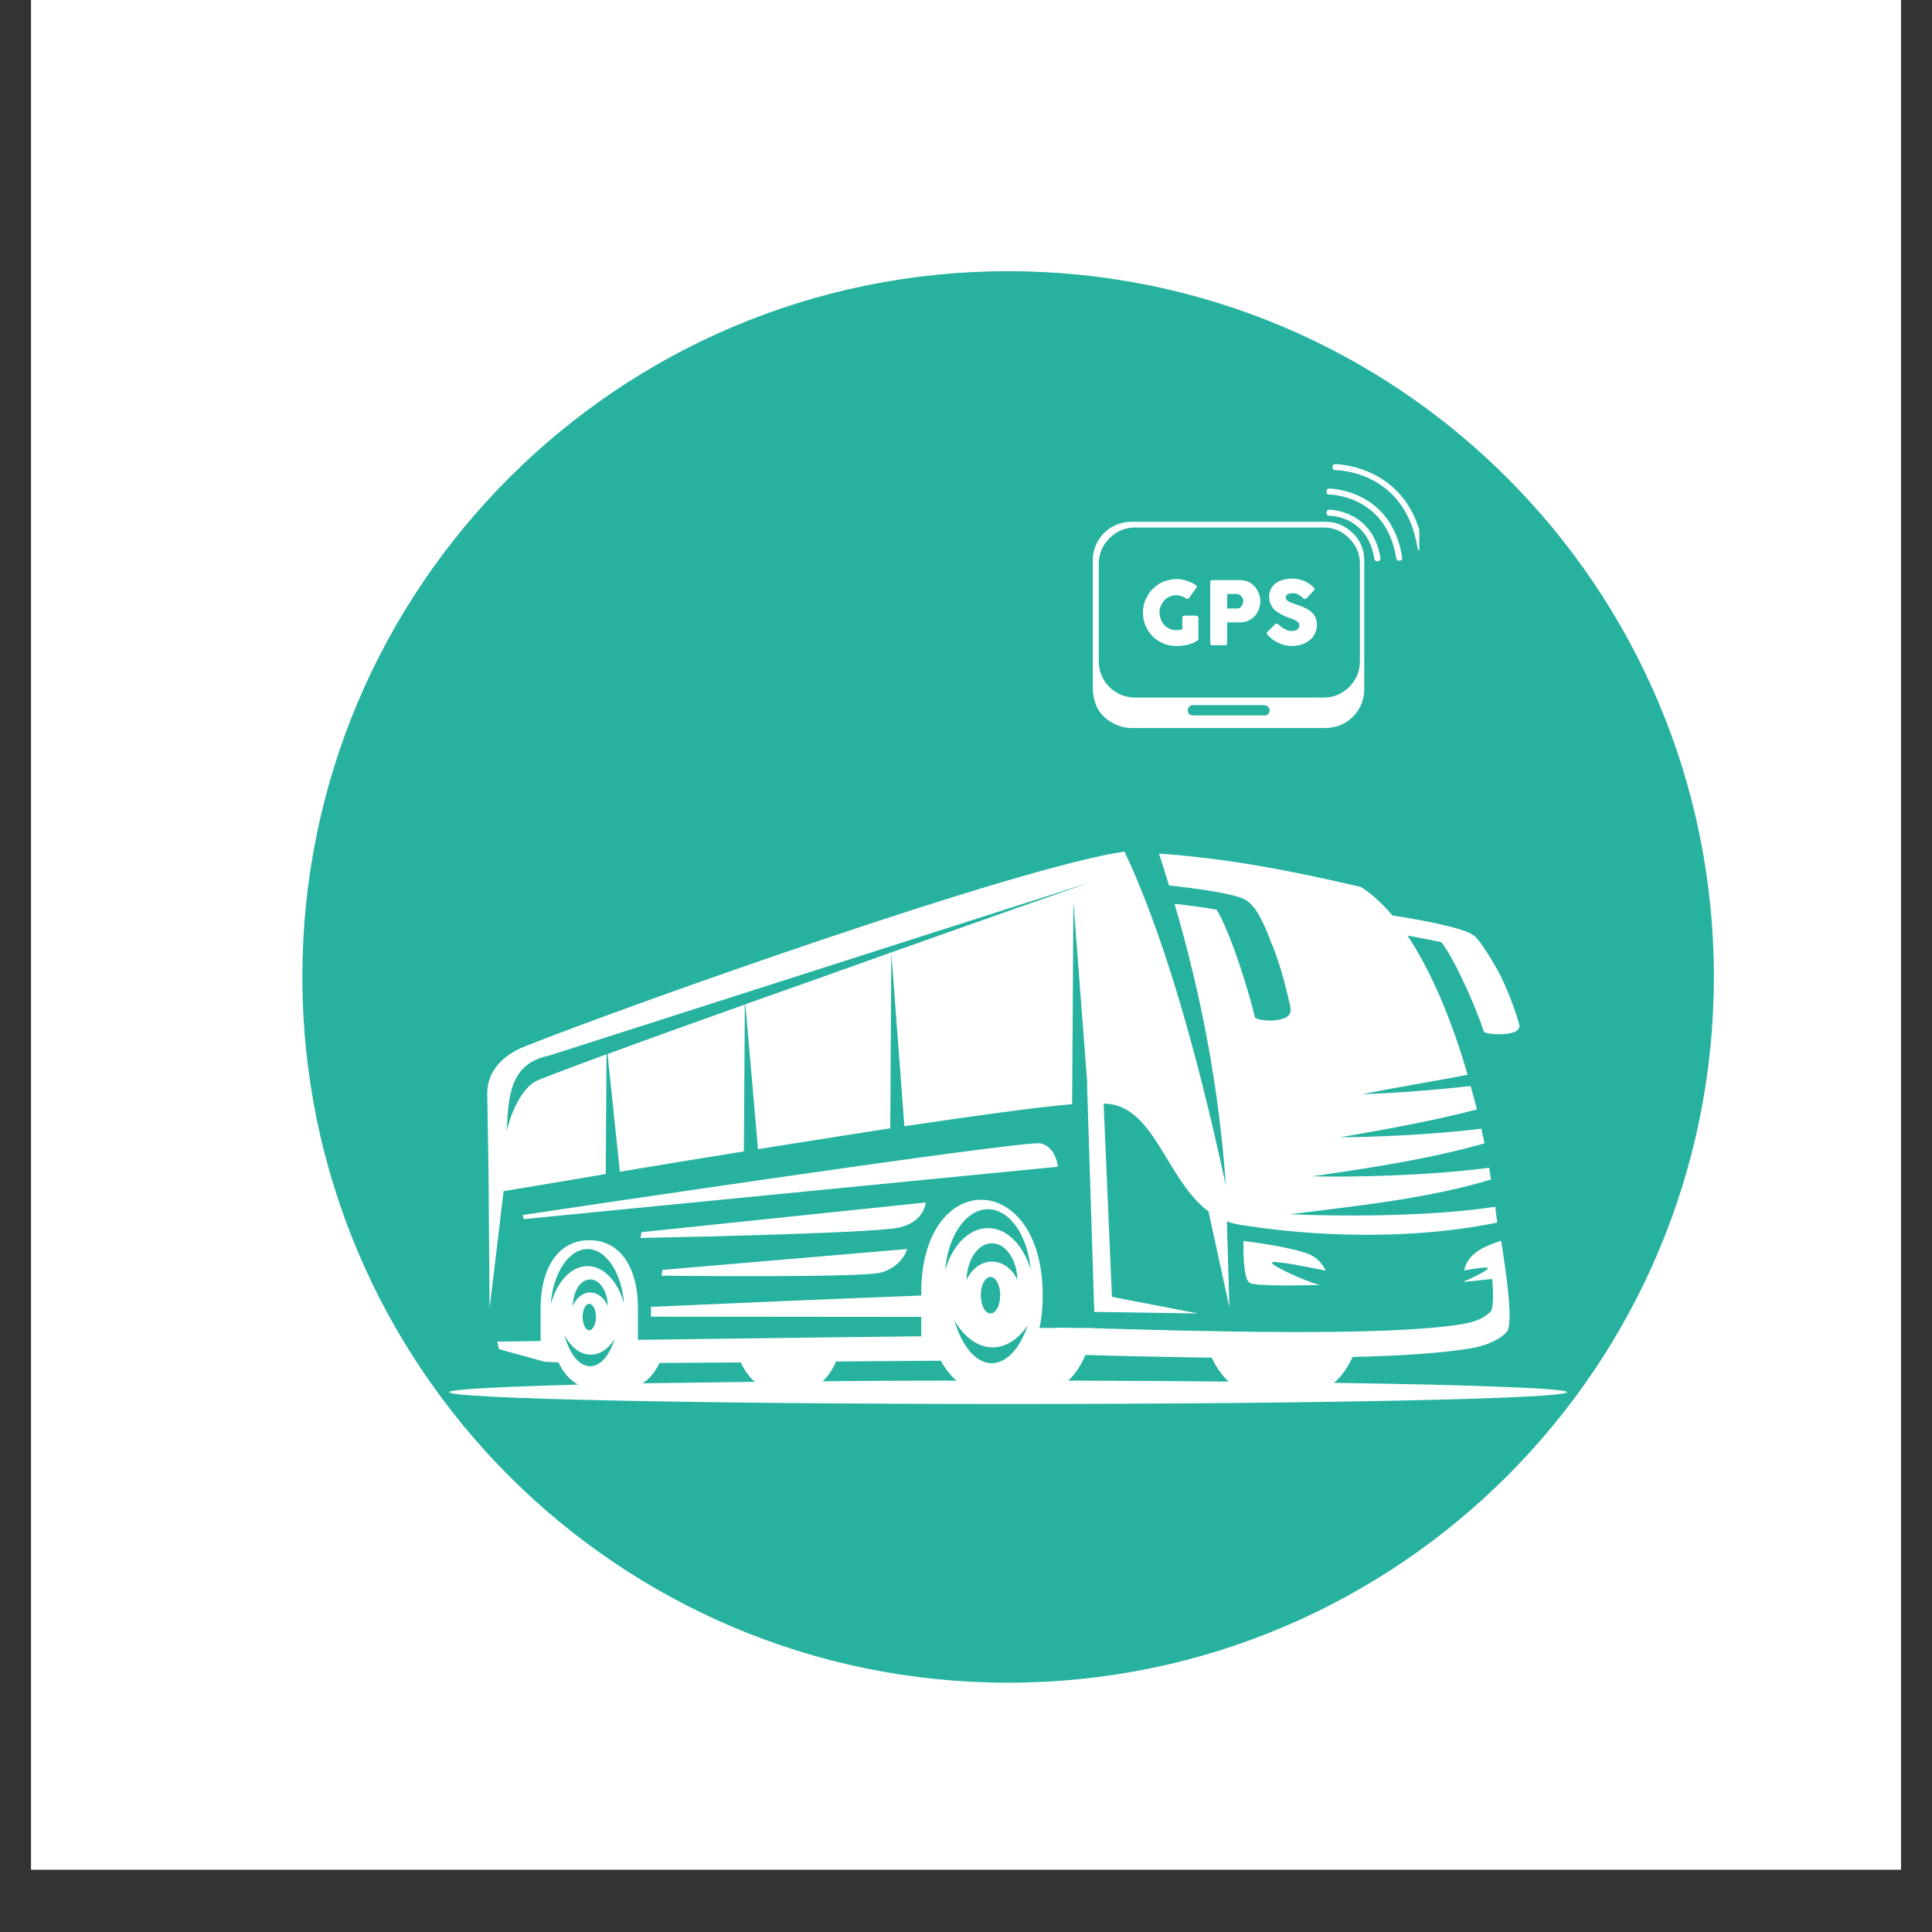
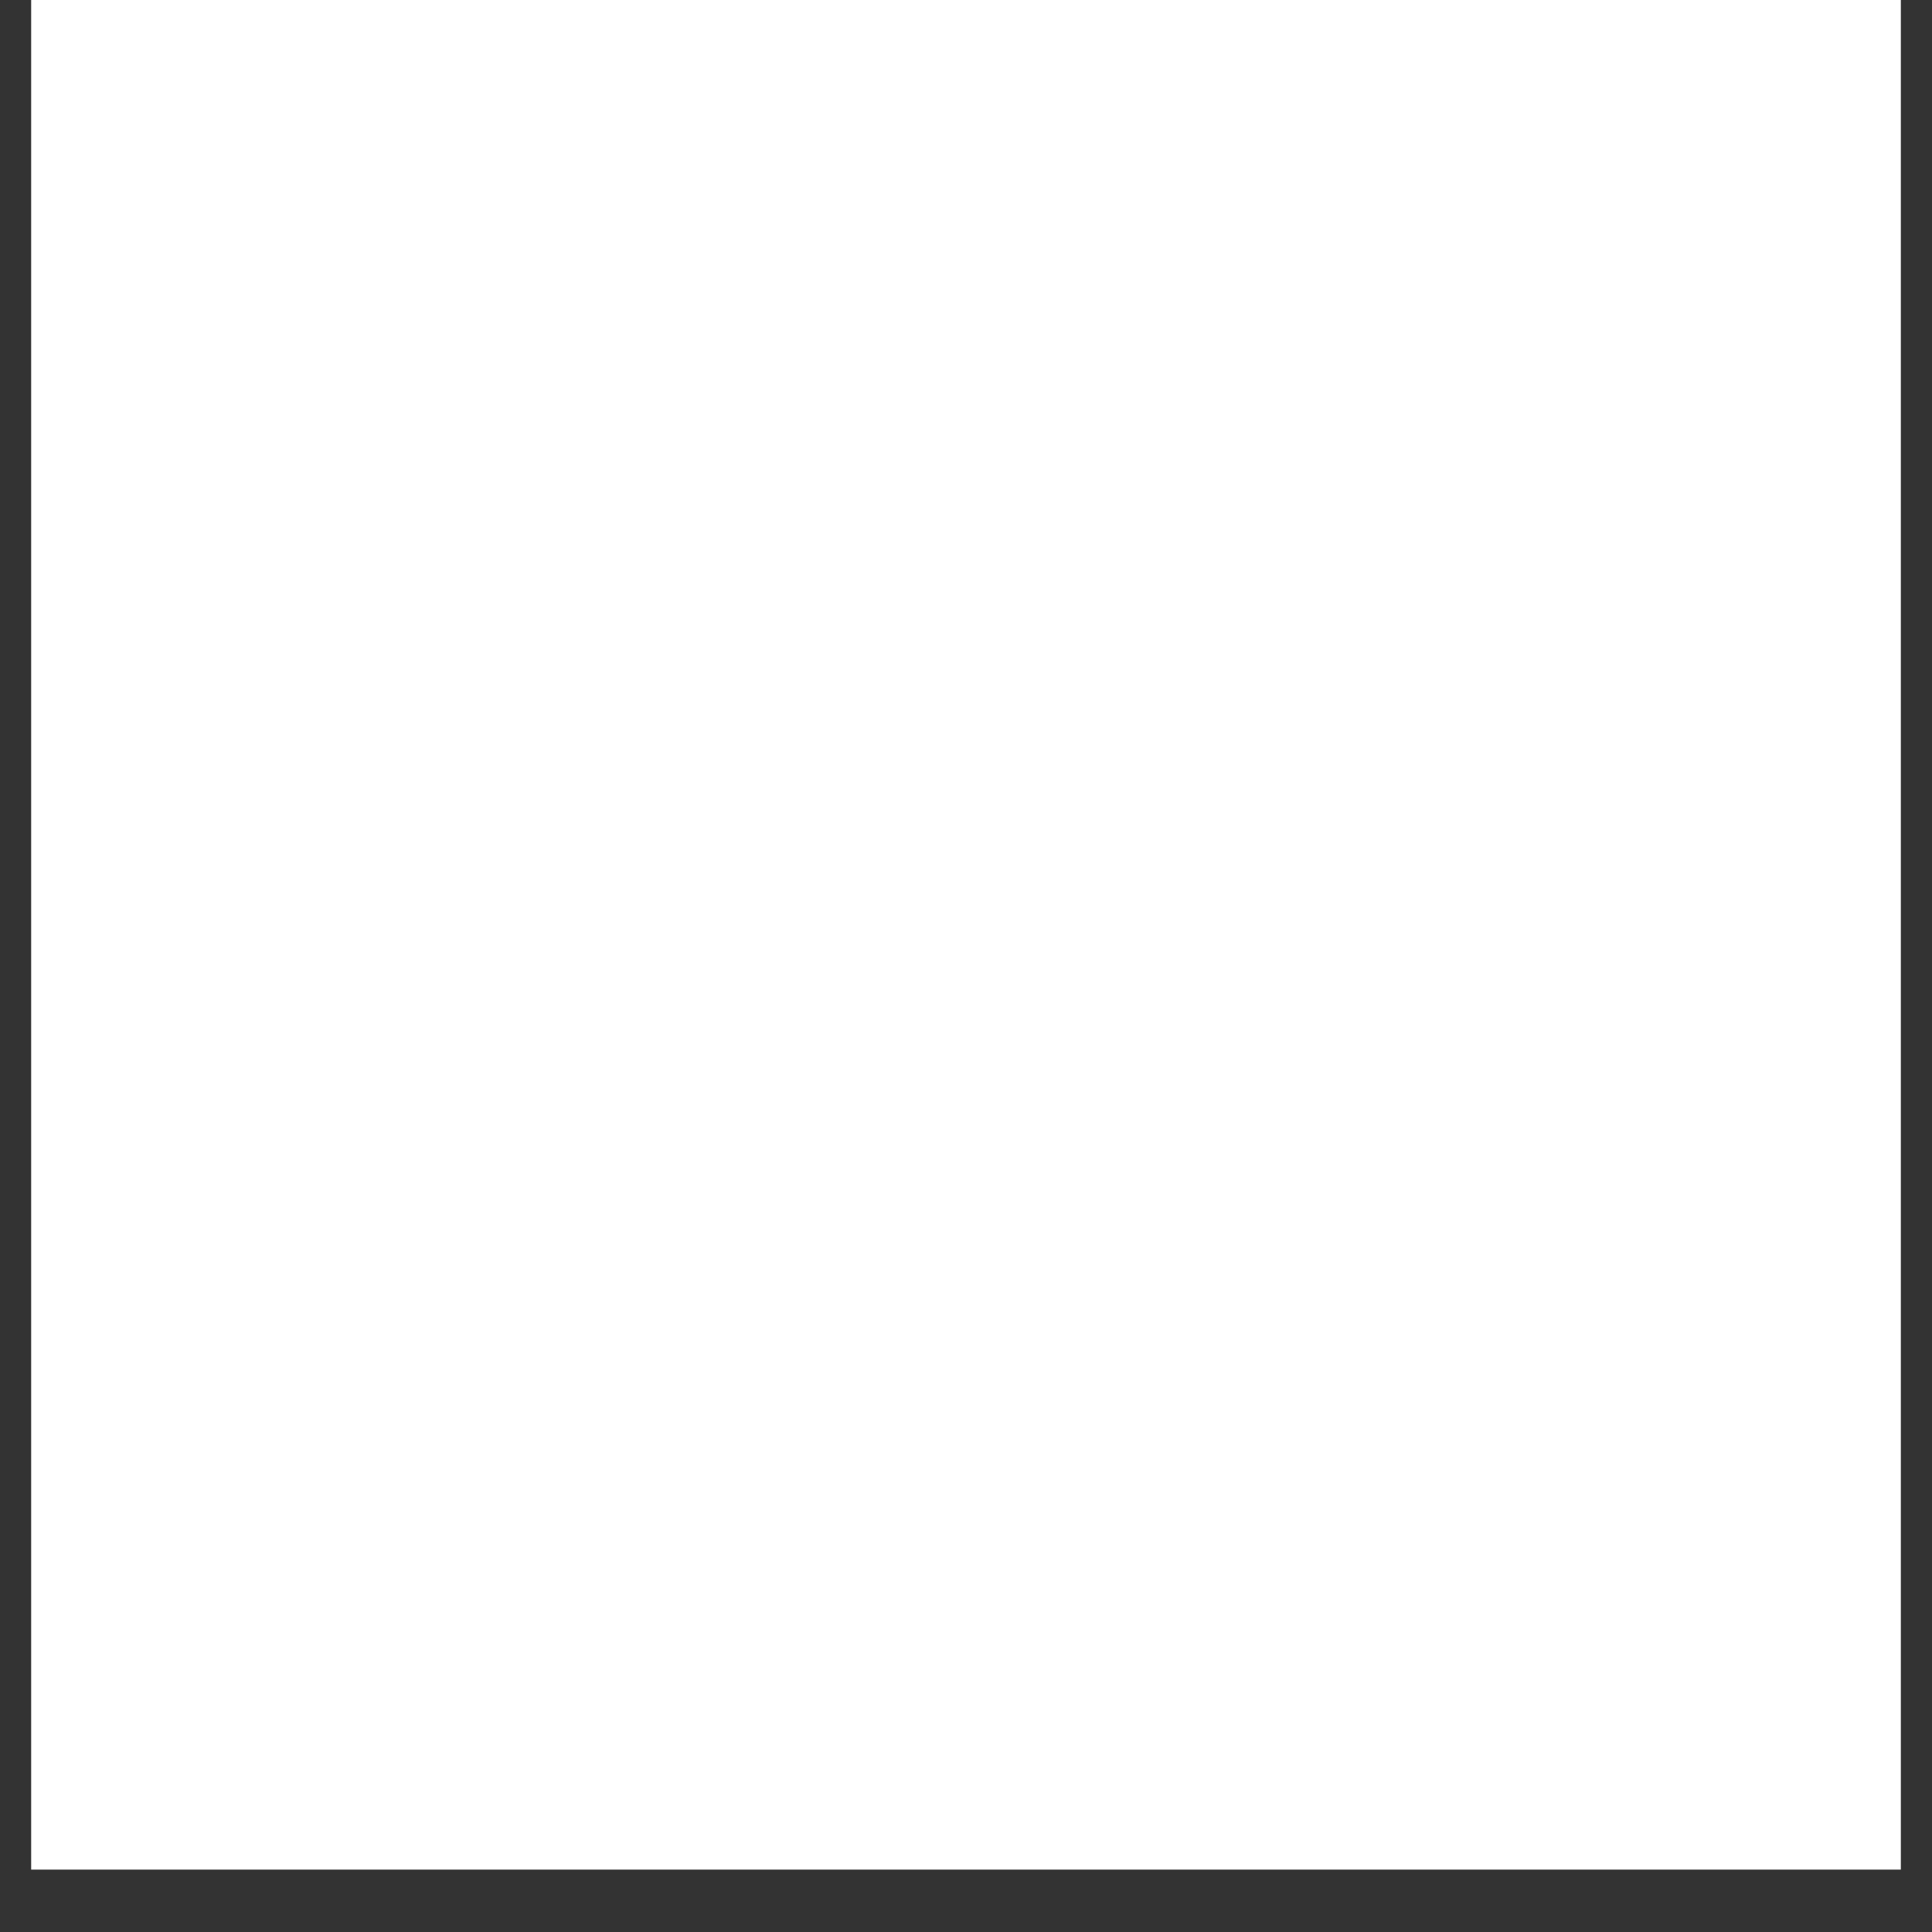
<svg xmlns="http://www.w3.org/2000/svg" width="40" zoomAndPan="magnify" viewBox="0 0 30 30" height="40" preserveAspectRatio="xMidYMid meet" version="1.0">
  <rect x="0" y="0" width="30" height="30" fill="#333333" stroke="none" />
  <defs>
    <clipPath id="eb51b7f358">
      <path d="M 0.484 0 L 29.516 0 L 29.516 29.031 L 0.484 29.031 Z M 0.484 0 " clip-rule="nonzero" />
    </clipPath>
    <clipPath id="f8be18d65f">
-       <path d="M 4.695 4.211 L 26.613 4.211 L 26.613 26.129 L 4.695 26.129 Z M 4.695 4.211 " clip-rule="nonzero" />
-     </clipPath>
+       </clipPath>
    <clipPath id="4d6e0aff73">
-       <path d="M 15.652 4.211 C 9.602 4.211 4.695 9.117 4.695 15.168 C 4.695 21.223 9.602 26.129 15.652 26.129 C 21.707 26.129 26.613 21.223 26.613 15.168 C 26.613 9.117 21.707 4.211 15.652 4.211 Z M 15.652 4.211 " clip-rule="nonzero" />
+       <path d="M 15.652 4.211 C 9.602 4.211 4.695 9.117 4.695 15.168 C 4.695 21.223 9.602 26.129 15.652 26.129 C 21.707 26.129 26.613 21.223 26.613 15.168 C 26.613 9.117 21.707 4.211 15.652 4.211 M 15.652 4.211 " clip-rule="nonzero" />
    </clipPath>
    <clipPath id="00cc2b3ae2">
      <path d="M 6.977 13.223 L 24.332 13.223 L 24.332 21.801 L 6.977 21.801 Z M 6.977 13.223 " clip-rule="nonzero" />
    </clipPath>
    <clipPath id="6325f1fba6">
      <path d="M 16.961 8 L 22 8 L 22 11.559 L 16.961 11.559 Z M 16.961 8 " clip-rule="nonzero" />
    </clipPath>
    <clipPath id="c5cb57f417">
      <path d="M 20 7.207 L 22 7.207 L 22 9 L 20 9 Z M 20 7.207 " clip-rule="nonzero" />
    </clipPath>
    <clipPath id="7dedb8d6b5">
      <path d="M 20 7.207 L 22.039 7.207 L 22.039 9 L 20 9 Z M 20 7.207 " clip-rule="nonzero" />
    </clipPath>
  </defs>
  <g clip-path="url(#eb51b7f358)">
    <path fill="#ffffff" d="M 0.484 0 L 29.516 0 L 29.516 29.031 L 0.484 29.031 Z M 0.484 0 " fill-opacity="1" fill-rule="nonzero" />
-     <path fill="#ffffff" d="M 0.484 0 L 29.516 0 L 29.516 29.031 L 0.484 29.031 Z M 0.484 0 " fill-opacity="1" fill-rule="nonzero" />
  </g>
  <g clip-path="url(#f8be18d65f)">
    <g clip-path="url(#4d6e0aff73)">
      <path fill="#27b2a0" d="M 4.695 4.211 L 26.613 4.211 L 26.613 26.129 L 4.695 26.129 Z M 4.695 4.211 " fill-opacity="1" fill-rule="nonzero" />
    </g>
  </g>
  <g clip-path="url(#00cc2b3ae2)">
    <path fill="#ffffff" d="M 11.566 15.598 L 11.551 17.879 C 10.867 17.988 10.203 18.098 9.625 18.195 L 9.434 16.367 C 10.016 16.152 10.766 15.883 11.566 15.598 Z M 13.84 14.789 L 13.824 17.52 C 13.16 17.625 12.457 17.734 11.77 17.844 L 11.574 15.594 C 12.32 15.332 13.105 15.051 13.84 14.789 Z M 9.961 19.133 L 14.375 18.672 C 14.375 18.672 14.359 18.965 13.973 19.059 C 13.582 19.156 9.945 19.223 9.945 19.223 Z M 10.285 19.719 L 14.086 19.395 C 14.086 19.395 14.008 19.676 13.672 19.762 C 13.336 19.844 10.273 19.809 10.273 19.809 Z M 8.117 18.867 C 8.117 18.867 15.91 17.699 16.156 17.754 C 16.402 17.809 16.426 18.117 16.426 18.117 L 8.133 18.93 Z M 19.309 19.27 C 19.309 19.27 20.004 19.352 20.312 19.469 C 20.453 19.523 20.539 19.633 20.586 19.73 C 20.387 19.691 19.73 19.555 19.75 19.609 C 19.766 19.664 20.262 19.895 20.496 19.953 C 20.18 19.961 19.496 19.973 19.406 19.922 C 19.289 19.852 19.309 19.27 19.309 19.27 Z M 19.078 21.453 C 18.977 21.359 18.887 21.234 18.816 21.082 C 18.023 21.07 17.309 21.055 16.855 21.039 C 16.785 21.203 16.695 21.336 16.59 21.438 C 17.465 21.441 18.301 21.445 19.078 21.453 Z M 12.773 21.449 C 13.434 21.441 14.129 21.438 14.852 21.438 C 14.762 21.359 14.68 21.258 14.613 21.137 L 14.609 21.129 L 12.984 21.141 C 12.926 21.27 12.855 21.375 12.773 21.449 Z M 9.98 21.48 C 10.508 21.473 11.094 21.465 11.723 21.457 C 11.637 21.387 11.559 21.281 11.504 21.156 L 10.242 21.164 C 10.172 21.305 10.082 21.414 9.98 21.48 Z M 16.406 20.617 C 16.492 20.617 16.617 20.617 16.77 20.621 L 16.988 20.621 L 16.988 20.625 C 18.418 20.664 21.547 20.766 22.738 20.555 C 22.93 20.52 23.074 20.449 23.148 20.363 C 23.188 20.316 23.191 20.113 23.172 19.859 C 22.934 19.887 22.715 19.906 22.715 19.906 C 22.91 19.824 23.094 19.73 23.105 19.695 C 23.113 19.668 22.934 19.691 22.734 19.727 C 22.801 19.445 23.059 19.352 23.309 19.266 C 23.398 19.824 23.5 20.555 23.398 20.68 C 23.336 20.758 23.133 20.891 22.832 20.938 C 22.387 21.012 21.73 21.055 21.004 21.07 C 20.926 21.238 20.828 21.375 20.715 21.473 C 22.902 21.504 24.332 21.559 24.332 21.617 C 24.332 21.719 20.43 21.801 15.652 21.801 C 10.875 21.801 6.977 21.719 6.977 21.617 C 6.977 21.574 7.73 21.535 8.977 21.5 C 8.855 21.438 8.75 21.316 8.672 21.156 L 8.457 21.145 L 7.746 20.949 L 7.723 20.832 L 8.395 20.824 L 8.395 20.34 C 8.395 20.324 8.395 20.316 8.395 20.305 C 8.395 19.727 8.645 19.258 9.152 19.258 C 9.66 19.258 9.906 19.727 9.906 20.305 C 9.906 20.316 9.906 20.328 9.906 20.34 L 9.906 20.805 L 12.895 20.766 L 14.305 20.75 L 14.305 20.449 L 10.109 20.445 L 10.109 20.293 C 11.344 20.238 12.949 20.168 14.305 20.117 L 14.305 20.074 C 14.305 18.129 16.191 18.156 16.191 20.113 C 16.191 20.293 16.176 20.461 16.141 20.621 L 16.406 20.621 Z M 15.957 20.582 C 15.84 20.934 15.633 21.168 15.398 21.168 C 15.152 21.168 14.934 20.898 14.82 20.504 C 14.969 20.758 15.18 20.922 15.414 20.922 C 15.625 20.922 15.812 20.793 15.957 20.582 Z M 15.402 19.305 C 15.617 19.305 15.793 19.559 15.797 19.875 C 15.723 19.707 15.574 19.59 15.402 19.59 C 15.234 19.59 15.086 19.707 15.008 19.875 C 15.016 19.559 15.188 19.305 15.402 19.305 Z M 15.379 20.395 C 15.465 20.395 15.531 20.27 15.531 20.113 C 15.531 19.957 15.465 19.828 15.379 19.828 C 15.297 19.828 15.23 19.957 15.23 20.113 C 15.23 20.27 15.297 20.395 15.379 20.395 Z M 9.164 19.867 C 9.312 19.867 9.434 20.047 9.438 20.281 C 9.387 20.156 9.281 20.07 9.164 20.07 C 9.047 20.07 8.945 20.156 8.895 20.281 C 8.898 20.047 9.016 19.867 9.164 19.867 Z M 9.125 19.395 C 9.41 19.395 9.652 19.762 9.691 20.242 C 9.594 19.898 9.375 19.66 9.125 19.66 C 8.867 19.66 8.645 19.906 8.551 20.258 C 8.586 19.773 8.828 19.395 9.125 19.395 Z M 9.148 20.656 C 9.207 20.656 9.254 20.562 9.254 20.449 C 9.254 20.336 9.207 20.246 9.148 20.246 C 9.094 20.246 9.047 20.336 9.047 20.449 C 9.047 20.562 9.094 20.656 9.148 20.656 Z M 9.543 20.793 C 9.465 21.047 9.324 21.215 9.164 21.215 C 8.992 21.215 8.844 21.023 8.766 20.734 C 8.867 20.922 9.012 21.035 9.172 21.035 C 9.316 21.035 9.449 20.945 9.543 20.793 Z M 15.34 18.777 C 15.68 18.777 15.957 19.184 16.004 19.711 C 15.887 19.332 15.637 19.07 15.344 19.07 C 15.043 19.07 14.785 19.34 14.676 19.727 C 14.719 19.191 15 18.777 15.34 18.777 Z M 7.586 18.211 L 7.566 16.977 C 7.566 16.641 7.801 16.383 8.156 16.246 C 9.762 15.609 15.77 13.469 17.461 13.223 C 18.012 14.391 18.539 16.105 19.035 18.41 C 18.93 16.887 18.648 15.434 18.238 14.035 C 18.438 14.055 18.688 14.09 18.891 14.125 C 19.109 14.469 19.43 15.52 19.484 15.793 C 19.496 15.859 20.082 15.91 20.039 15.66 C 20.035 15.621 20.02 15.559 20 15.48 L 20.004 15.48 C 20.004 15.48 19.996 15.449 19.98 15.395 C 19.938 15.215 19.871 14.977 19.789 14.758 C 19.773 14.715 19.754 14.668 19.734 14.625 C 19.672 14.449 19.594 14.281 19.516 14.156 C 19.496 14.121 19.484 14.105 19.484 14.105 L 19.477 14.102 C 19.426 14.031 19.371 13.984 19.32 13.961 C 19.105 13.863 18.496 13.785 18.152 13.75 C 18.102 13.582 18.051 13.418 17.996 13.254 C 19.07 13.332 20.016 13.512 21.133 13.773 C 21.305 13.883 21.465 14.031 21.621 14.215 C 21.879 14.254 22.68 14.387 22.871 14.516 C 22.902 14.535 22.934 14.57 22.969 14.617 L 22.973 14.617 C 22.973 14.617 23.16 14.875 23.305 15.16 C 23.453 15.461 23.562 15.797 23.59 15.906 C 23.645 16.113 23.051 16.07 23.039 16.016 C 22.973 15.785 22.609 14.91 22.379 14.629 C 22.215 14.594 22.02 14.559 21.855 14.527 C 22.227 15.086 22.543 15.84 22.789 16.688 C 22.266 16.793 21.723 16.875 21.148 16.992 C 21.555 16.977 22.188 16.938 22.836 16.863 C 22.871 16.984 22.902 17.105 22.934 17.227 C 22.262 17.402 21.555 17.531 20.809 17.66 C 21.32 17.656 22.184 17.625 23.004 17.527 C 23.02 17.605 23.035 17.68 23.051 17.754 C 22.207 17.992 21.332 18.129 20.375 18.266 C 21.004 18.281 22.164 18.258 23.125 18.133 C 23.133 18.195 23.141 18.254 23.152 18.316 C 22.172 18.609 21.156 18.715 20.031 18.855 C 20.754 18.887 22.199 18.898 23.219 18.738 C 23.227 18.82 23.238 18.902 23.25 18.984 C 22.238 19.195 20.797 19.262 19.262 19.02 C 19.188 19.008 19.117 18.988 19.051 18.965 L 19.09 20.301 L 18.766 18.812 C 18.098 18.312 17.922 17.137 17.137 17.137 L 17.266 20.137 L 18.602 20.395 L 16.992 20.371 L 16.879 16.82 L 16.883 16.82 L 16.668 14.008 L 16.648 17.145 C 16.109 17.191 15.145 17.324 14.043 17.488 L 13.84 14.789 C 15.523 14.191 16.934 13.699 16.934 13.699 L 8.527 16.391 C 7.898 16.516 7.898 17.055 7.867 17.562 C 7.867 17.562 7.992 16.992 8.305 16.797 C 8.34 16.773 8.77 16.609 9.418 16.371 L 9.406 18.23 C 8.688 18.352 8.117 18.449 7.82 18.496 L 7.602 20.316 L 7.586 18.211 " fill-opacity="1" fill-rule="evenodd" />
  </g>
  <g clip-path="url(#6325f1fba6)">
    <path fill="#ffffff" d="M 21.176 8.594 C 21.148 8.449 21.078 8.332 20.965 8.242 C 20.855 8.148 20.727 8.102 20.582 8.102 C 20.082 8.102 19.582 8.102 19.078 8.102 L 17.582 8.102 C 17.539 8.102 17.496 8.105 17.457 8.113 C 17.312 8.141 17.195 8.211 17.105 8.32 C 17.012 8.434 16.969 8.562 16.969 8.707 C 16.969 9.363 16.969 10.023 16.969 10.68 C 16.969 10.723 16.973 10.766 16.98 10.809 C 17.012 11 17.113 11.141 17.285 11.23 C 17.387 11.285 17.492 11.309 17.605 11.305 C 18.094 11.305 18.578 11.305 19.066 11.305 L 20.574 11.305 C 20.617 11.305 20.66 11.301 20.699 11.293 C 20.84 11.266 20.957 11.195 21.047 11.086 C 21.141 10.973 21.184 10.844 21.184 10.699 C 21.184 10.035 21.184 9.367 21.184 8.703 C 21.184 8.664 21.18 8.629 21.176 8.594 Z M 19.711 11.051 C 19.703 11.086 19.68 11.105 19.645 11.109 C 19.633 11.109 19.625 11.109 19.613 11.109 L 18.547 11.109 C 18.535 11.109 18.523 11.109 18.516 11.109 C 18.465 11.102 18.441 11.074 18.445 11.023 C 18.449 10.98 18.473 10.957 18.516 10.949 C 18.527 10.949 18.539 10.949 18.551 10.949 L 19.621 10.949 C 19.645 10.949 19.664 10.953 19.68 10.965 C 19.711 10.988 19.723 11.016 19.711 11.051 Z M 21.117 10.266 C 21.117 10.422 21.059 10.559 20.949 10.668 C 20.84 10.777 20.707 10.832 20.551 10.832 L 17.629 10.832 C 17.473 10.832 17.34 10.777 17.227 10.668 C 17.117 10.559 17.062 10.422 17.062 10.266 L 17.062 8.758 C 17.062 8.602 17.117 8.469 17.227 8.359 C 17.34 8.246 17.473 8.191 17.629 8.191 L 20.547 8.191 C 20.707 8.191 20.84 8.246 20.949 8.359 C 21.062 8.469 21.117 8.602 21.117 8.762 Z M 21.117 10.266 " fill-opacity="1" fill-rule="nonzero" />
  </g>
  <path fill="#ffffff" d="M 18.422 9.297 C 18.398 9.277 18.375 9.266 18.348 9.258 C 18.32 9.25 18.293 9.242 18.262 9.242 C 18.227 9.242 18.191 9.25 18.16 9.266 C 18.129 9.281 18.102 9.297 18.078 9.324 C 18.004 9.41 17.984 9.512 18.027 9.621 C 18.039 9.652 18.055 9.68 18.078 9.703 C 18.102 9.73 18.129 9.75 18.16 9.762 C 18.191 9.777 18.227 9.785 18.262 9.785 C 18.277 9.785 18.293 9.781 18.312 9.781 L 18.359 9.773 L 18.359 9.59 C 18.359 9.582 18.363 9.574 18.367 9.57 C 18.375 9.562 18.383 9.559 18.391 9.559 L 18.574 9.559 C 18.582 9.562 18.59 9.562 18.598 9.57 C 18.605 9.574 18.609 9.582 18.609 9.59 L 18.609 9.918 C 18.609 9.934 18.602 9.941 18.59 9.949 C 18.566 9.965 18.543 9.977 18.52 9.988 C 18.492 9.996 18.465 10.004 18.438 10.012 C 18.41 10.02 18.379 10.023 18.352 10.027 C 18.324 10.031 18.297 10.031 18.266 10.031 C 18.172 10.031 18.086 10.008 18.004 9.961 C 17.926 9.918 17.863 9.855 17.82 9.777 C 17.797 9.738 17.777 9.695 17.766 9.652 C 17.742 9.559 17.742 9.469 17.766 9.375 C 17.777 9.332 17.797 9.289 17.82 9.25 C 17.84 9.211 17.867 9.176 17.898 9.145 C 17.934 9.113 17.965 9.086 18.004 9.062 C 18.043 9.039 18.086 9.023 18.129 9.012 C 18.227 8.984 18.324 8.984 18.418 9.016 C 18.469 9.031 18.516 9.051 18.562 9.082 C 18.57 9.086 18.574 9.09 18.578 9.098 C 18.586 9.109 18.586 9.117 18.578 9.125 L 18.465 9.285 C 18.457 9.289 18.453 9.297 18.445 9.297 C 18.441 9.301 18.43 9.301 18.422 9.297 Z M 18.422 9.297 " fill-opacity="1" fill-rule="nonzero" />
-   <path fill="#ffffff" d="M 18.793 9.039 C 18.793 9.031 18.797 9.023 18.801 9.016 C 18.809 9.012 18.816 9.008 18.824 9.008 L 19.258 9.008 C 19.289 9.008 19.316 9.012 19.348 9.02 C 19.375 9.027 19.398 9.043 19.422 9.055 C 19.445 9.07 19.469 9.09 19.484 9.109 C 19.504 9.133 19.52 9.156 19.531 9.18 C 19.543 9.203 19.555 9.23 19.562 9.258 C 19.566 9.285 19.57 9.312 19.57 9.34 C 19.57 9.379 19.562 9.418 19.547 9.457 C 19.52 9.539 19.465 9.598 19.387 9.637 C 19.348 9.656 19.305 9.664 19.262 9.664 L 19.055 9.664 L 19.055 9.988 C 19.055 10.008 19.047 10.02 19.023 10.02 L 18.824 10.02 C 18.816 10.02 18.809 10.016 18.801 10.012 C 18.793 10.004 18.793 9.996 18.793 9.988 Z M 19.305 9.336 C 19.305 9.324 19.305 9.309 19.297 9.297 C 19.293 9.281 19.285 9.27 19.277 9.262 C 19.27 9.25 19.258 9.242 19.246 9.234 C 19.23 9.227 19.215 9.223 19.199 9.223 L 19.055 9.223 L 19.055 9.449 L 19.199 9.449 C 19.215 9.449 19.23 9.449 19.246 9.441 C 19.258 9.434 19.27 9.426 19.277 9.414 C 19.285 9.406 19.293 9.391 19.297 9.379 C 19.301 9.367 19.305 9.352 19.305 9.336 Z M 19.305 9.336 " fill-opacity="1" fill-rule="nonzero" />
  <path fill="#ffffff" d="M 19.848 9.691 C 19.855 9.699 19.863 9.707 19.875 9.719 C 19.887 9.727 19.902 9.738 19.918 9.75 C 19.938 9.762 19.961 9.773 19.984 9.785 C 20.008 9.793 20.031 9.797 20.059 9.797 C 20.078 9.797 20.098 9.797 20.117 9.789 C 20.129 9.785 20.141 9.777 20.152 9.77 C 20.16 9.762 20.168 9.75 20.172 9.738 C 20.176 9.727 20.176 9.715 20.176 9.703 C 20.176 9.688 20.172 9.676 20.16 9.664 C 20.148 9.652 20.137 9.645 20.121 9.637 C 20.105 9.629 20.09 9.621 20.074 9.613 L 20.031 9.598 C 19.98 9.582 19.934 9.562 19.887 9.535 C 19.852 9.516 19.816 9.492 19.785 9.465 C 19.762 9.438 19.742 9.406 19.727 9.375 C 19.715 9.34 19.707 9.305 19.707 9.266 C 19.707 9.227 19.715 9.188 19.734 9.148 C 19.75 9.117 19.773 9.086 19.801 9.062 C 19.836 9.035 19.875 9.016 19.918 9.004 C 19.969 8.992 20.016 8.984 20.066 8.984 C 20.105 8.984 20.145 8.988 20.184 9 C 20.223 9.008 20.262 9.023 20.297 9.043 C 20.312 9.055 20.324 9.062 20.34 9.07 C 20.352 9.082 20.363 9.09 20.375 9.102 C 20.387 9.109 20.395 9.117 20.402 9.125 C 20.406 9.133 20.41 9.141 20.41 9.148 C 20.41 9.152 20.41 9.156 20.406 9.164 C 20.402 9.168 20.398 9.176 20.391 9.18 L 20.289 9.289 C 20.281 9.297 20.273 9.301 20.266 9.301 C 20.258 9.301 20.254 9.301 20.246 9.297 C 20.242 9.293 20.234 9.289 20.23 9.285 L 20.223 9.277 L 20.195 9.254 C 20.184 9.246 20.172 9.238 20.16 9.23 C 20.145 9.227 20.133 9.219 20.117 9.215 C 20.105 9.211 20.09 9.211 20.074 9.211 C 20.062 9.211 20.047 9.211 20.035 9.215 C 20.02 9.215 20.008 9.219 20 9.227 C 19.988 9.23 19.98 9.238 19.977 9.246 C 19.969 9.258 19.965 9.266 19.965 9.277 C 19.965 9.289 19.969 9.301 19.977 9.312 C 19.984 9.324 19.992 9.332 20.004 9.336 C 20.02 9.348 20.035 9.355 20.051 9.359 L 20.117 9.383 C 20.164 9.398 20.211 9.414 20.25 9.434 C 20.289 9.449 20.324 9.469 20.355 9.496 C 20.383 9.52 20.406 9.547 20.422 9.578 C 20.441 9.617 20.449 9.66 20.449 9.703 C 20.449 9.75 20.441 9.793 20.418 9.836 C 20.398 9.879 20.371 9.914 20.336 9.941 C 20.297 9.973 20.258 9.992 20.211 10.008 C 20.16 10.023 20.109 10.031 20.055 10.031 C 20.004 10.031 19.953 10.02 19.902 10.004 C 19.852 9.984 19.805 9.961 19.762 9.93 C 19.746 9.918 19.73 9.902 19.715 9.891 L 19.688 9.859 C 19.676 9.852 19.672 9.844 19.668 9.832 C 19.672 9.82 19.676 9.812 19.688 9.805 L 19.801 9.691 C 19.809 9.688 19.816 9.684 19.824 9.684 C 19.828 9.684 19.832 9.684 19.836 9.688 C 19.84 9.688 19.844 9.691 19.848 9.691 Z M 19.848 9.691 " fill-opacity="1" fill-rule="nonzero" />
  <g clip-path="url(#c5cb57f417)">
-     <path fill="#ffffff" d="M 21.727 8.707 C 21.699 8.707 21.684 8.691 21.68 8.668 C 21.527 7.688 20.652 7.68 20.645 7.68 C 20.613 7.68 20.598 7.664 20.598 7.633 C 20.598 7.602 20.613 7.586 20.645 7.586 C 20.652 7.586 21.605 7.598 21.773 8.652 C 21.777 8.684 21.766 8.703 21.734 8.707 Z M 21.727 8.707 " fill-opacity="1" fill-rule="nonzero" />
    <path fill="#ffffff" d="M 21.387 8.715 C 21.359 8.715 21.344 8.703 21.34 8.676 C 21.238 8.02 20.668 8.008 20.645 8.008 C 20.613 8.008 20.598 7.992 20.598 7.961 C 20.598 7.93 20.613 7.914 20.645 7.914 C 20.648 7.914 21.316 7.922 21.434 8.66 C 21.438 8.691 21.426 8.711 21.395 8.715 Z M 21.387 8.715 " fill-opacity="1" fill-rule="nonzero" />
  </g>
  <g clip-path="url(#7dedb8d6b5)">
    <path fill="#ffffff" d="M 22.055 8.555 C 22.031 8.555 22.016 8.539 22.012 8.512 C 21.82 7.316 20.781 7.301 20.738 7.301 C 20.707 7.301 20.691 7.285 20.691 7.254 C 20.691 7.223 20.707 7.207 20.738 7.207 C 20.75 7.207 21.898 7.219 22.102 8.5 C 22.109 8.527 22.094 8.547 22.062 8.551 Z M 22.055 8.555 " fill-opacity="1" fill-rule="nonzero" />
  </g>
</svg>